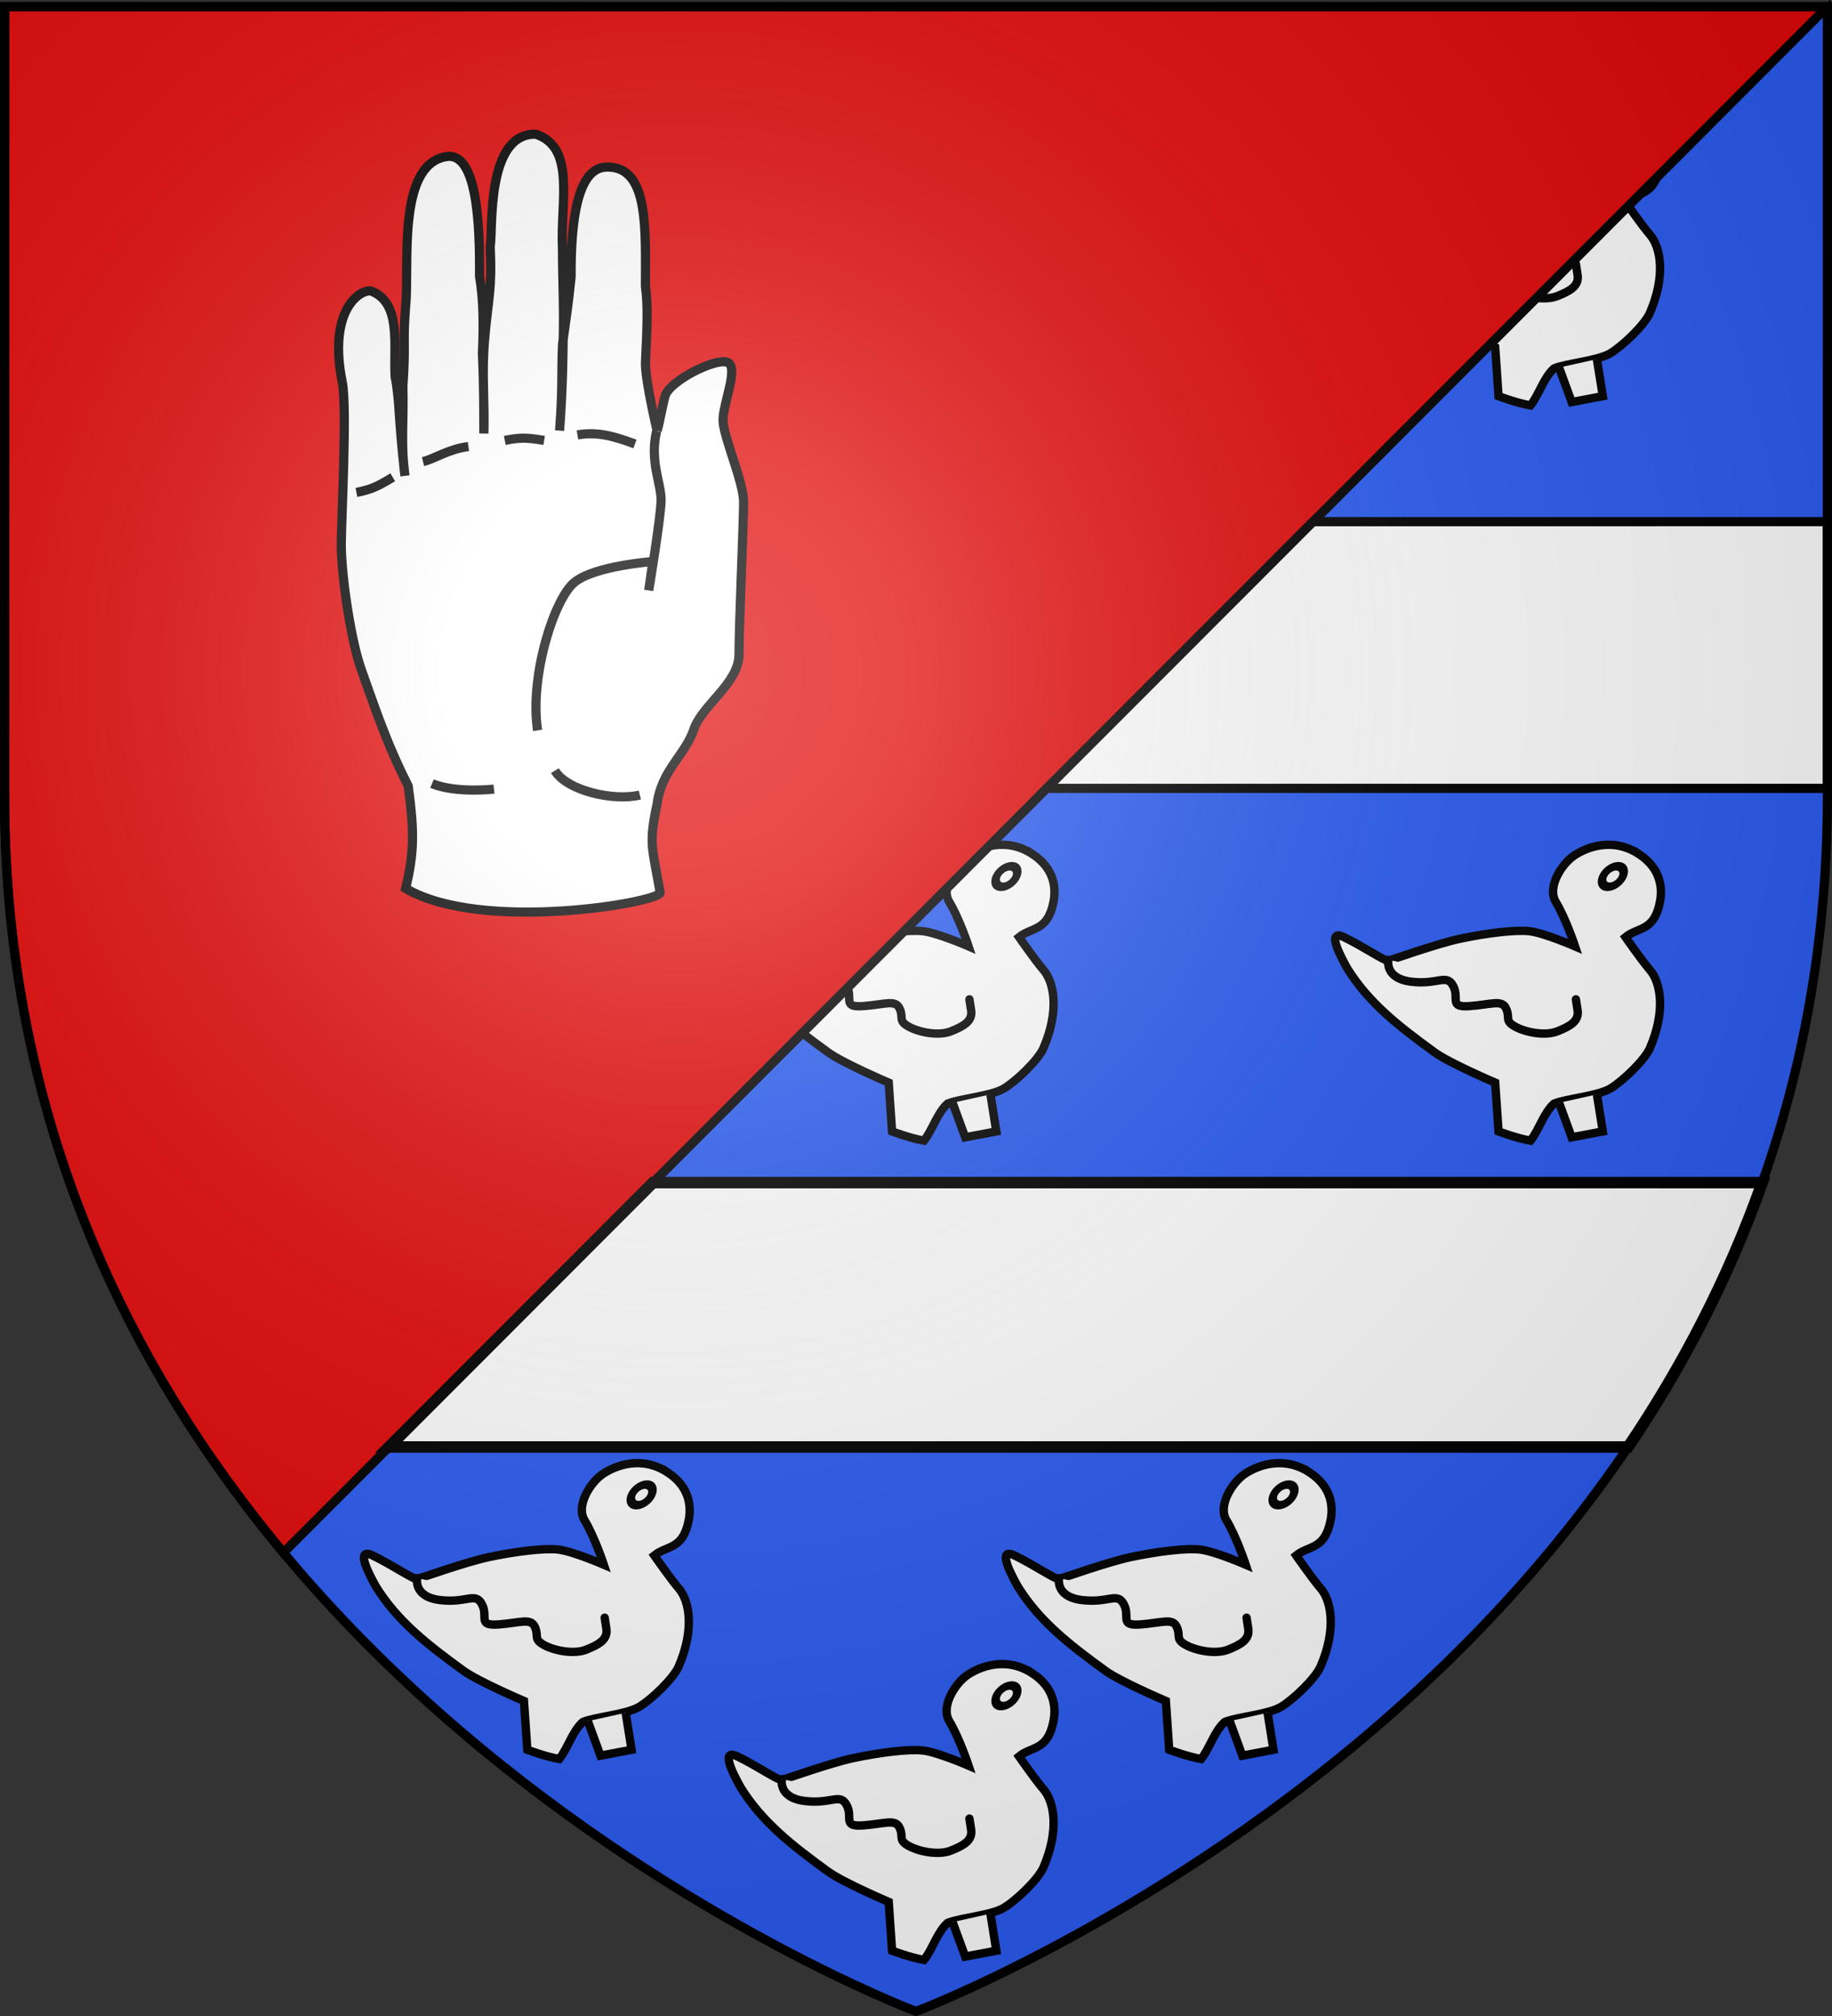
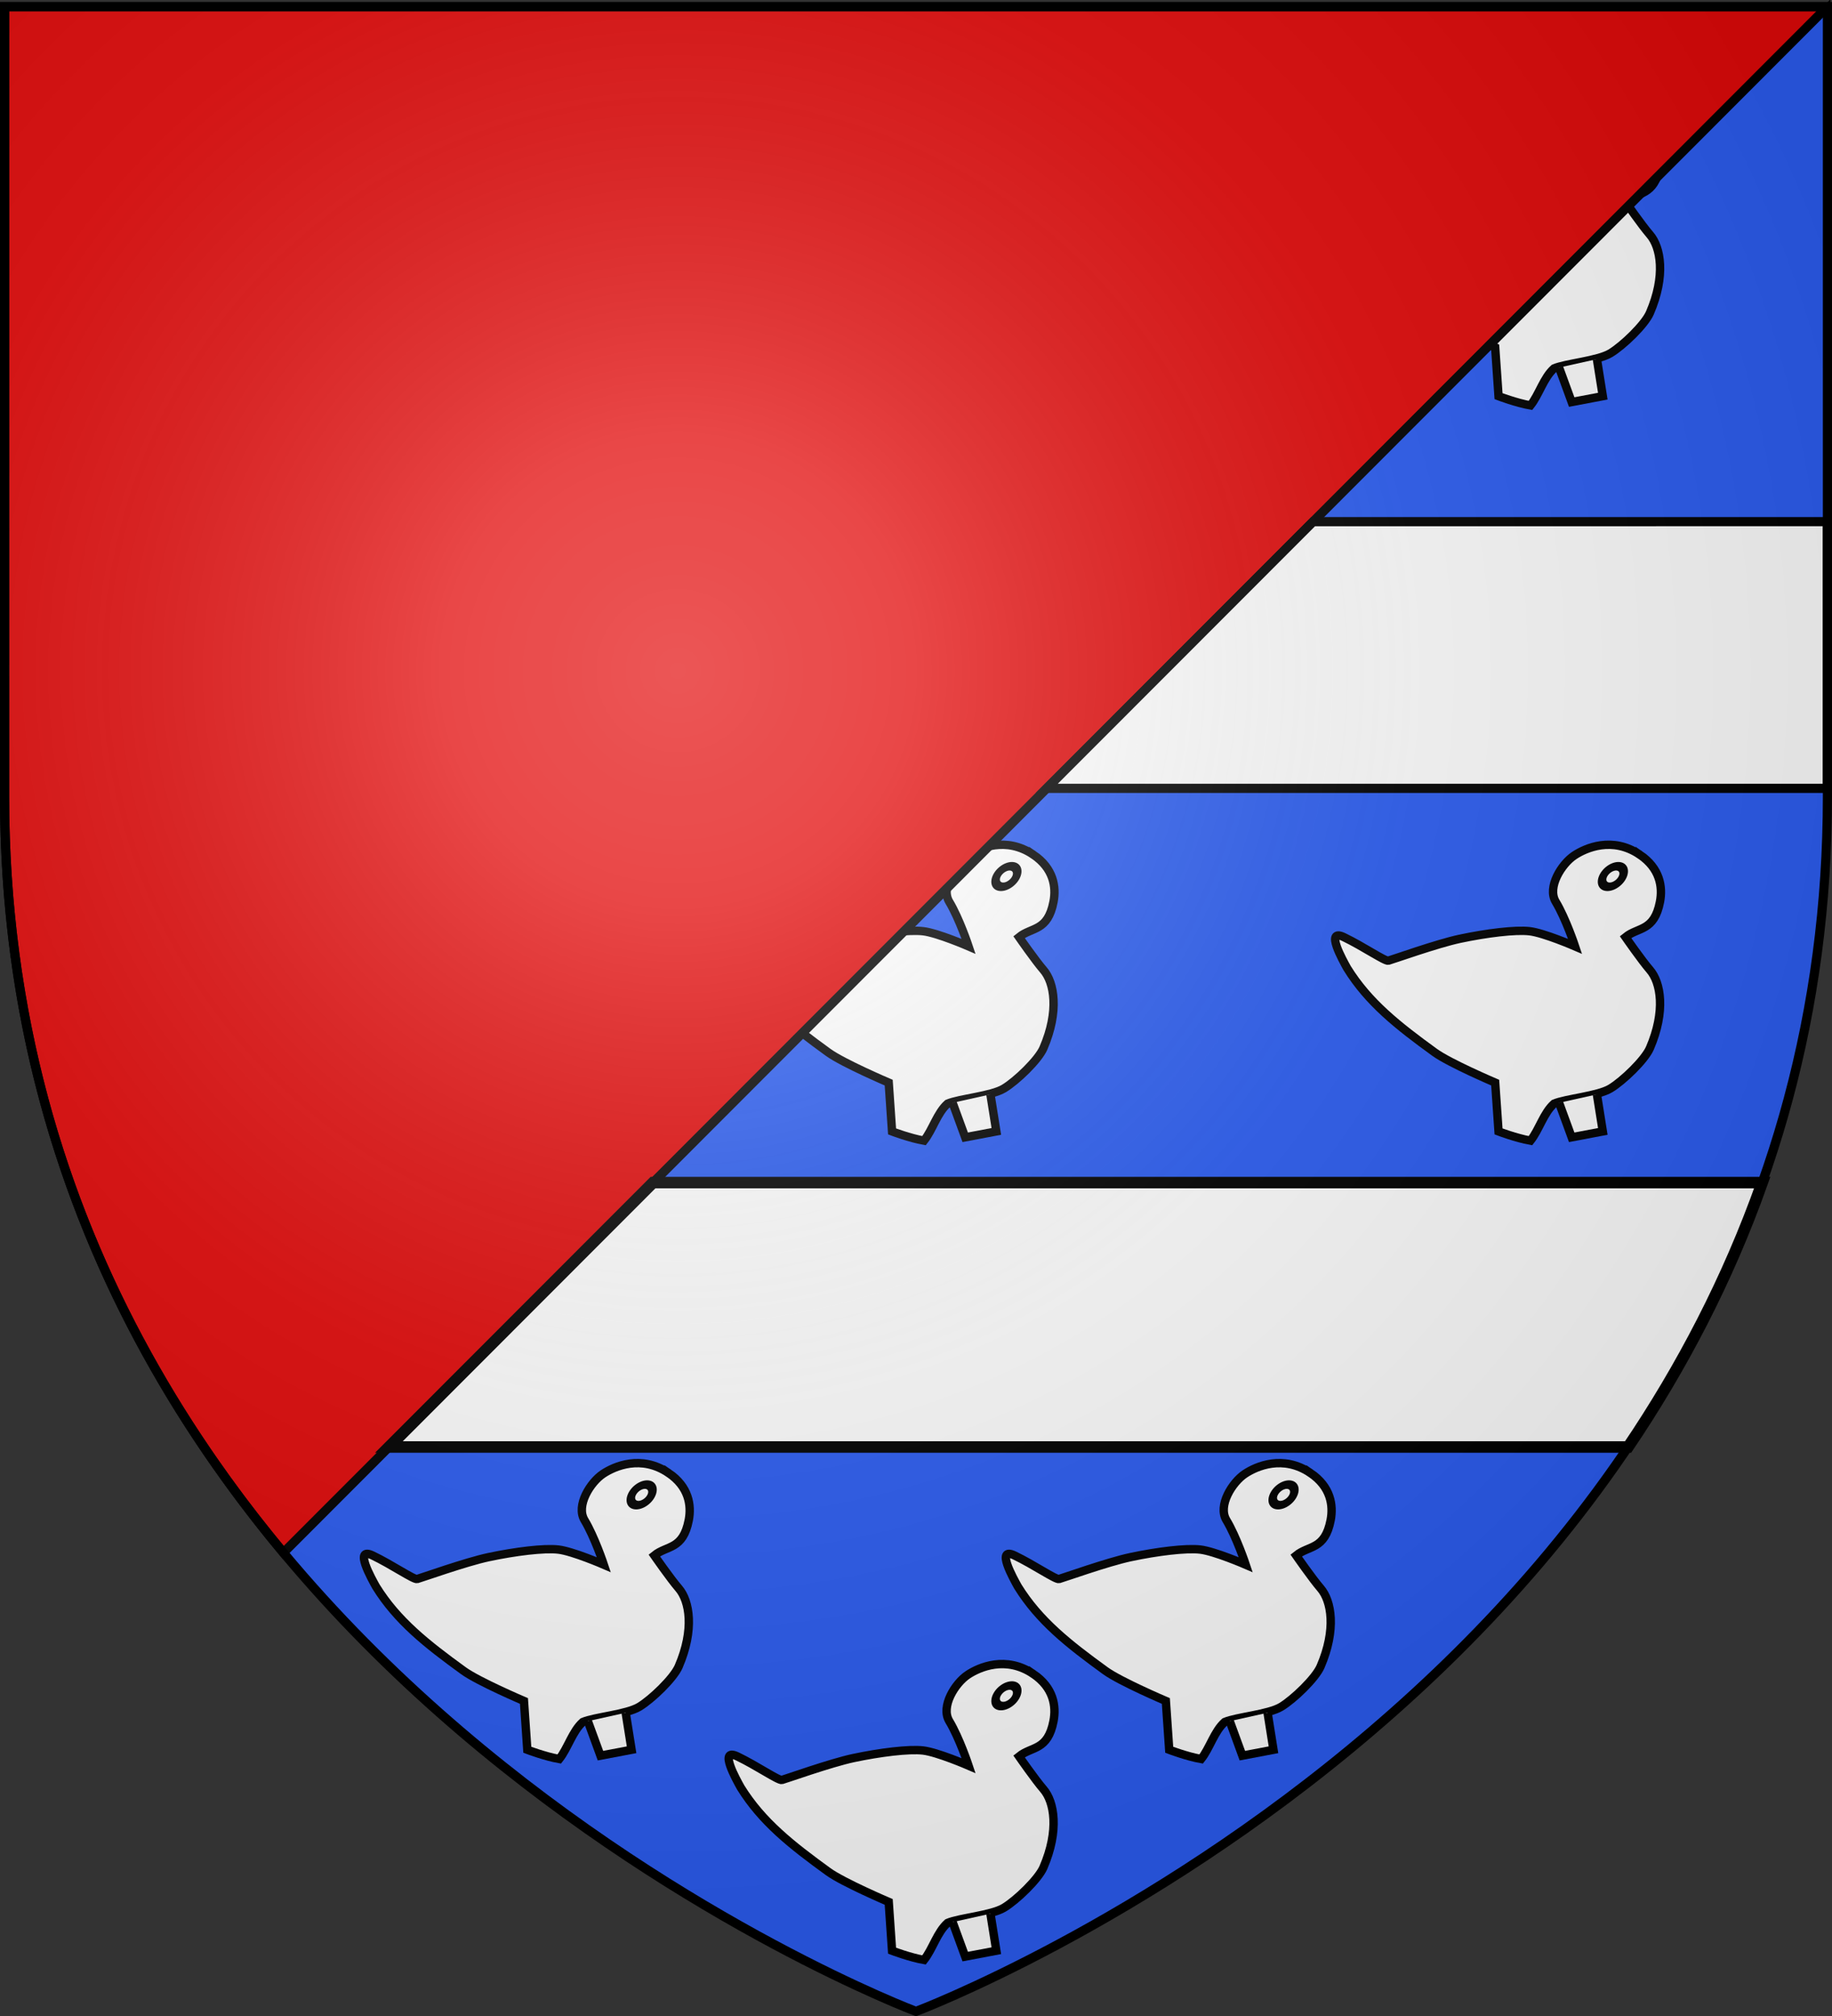
<svg xmlns="http://www.w3.org/2000/svg" xmlns:xlink="http://www.w3.org/1999/xlink" width="600" height="660" version="1.0">
  <rect width="100%" height="100%" fill="#333333" stroke="none" />
  <desc>Flag of Canton of Valais (Wallis)</desc>
  <defs>
    <radialGradient xlink:href="#a" id="c" cx="221.445" cy="226.331" r="300" fx="221.445" fy="226.331" gradientTransform="matrix(1.353 0 0 1.349 -77.63 -85.747)" gradientUnits="userSpaceOnUse" />
    <linearGradient id="a">
      <stop offset="0" style="stop-color:white;stop-opacity:.314" />
      <stop offset=".19" style="stop-color:white;stop-opacity:.251" />
      <stop offset=".6" style="stop-color:#6b6b6b;stop-opacity:.125" />
      <stop offset="1" style="stop-color:black;stop-opacity:.125" />
    </linearGradient>
  </defs>
  <g style="display:inline">
    <path d="M598.5 2.176 92.82 508.32C180.592 613.57 300 658.5 300 658.5s298.5-112.32 298.5-397.772z" style="fill:#2b5df2;fill-opacity:1;fill-rule:evenodd;stroke:#000;stroke-width:2;stroke-linecap:butt;stroke-linejoin:miter;stroke-miterlimit:4;stroke-dasharray:none;stroke-opacity:1" />
    <g id="b" style="fill:#fff;stroke:#000;stroke-width:2.061">
      <g style="fill:#fff;stroke:#000;stroke-width:2.061">
        <path d="M7.862 4.759c-4.97 3.364-5.674 7.907-4.965 11.586 1.415 7.35 5.36 6.153 8.482 8.69 0 0-3.985 5.744-6 8.068-2.69 3.104-3.93 10.138 0 19.242 1.25 2.893 6.621 8.069 9.724 9.93C18.207 64.139 26.07 64.76 28.966 66c2.563 2.274 3.676 6.443 5.793 9.103 3.517-.62 7.862-2.275 7.862-2.275l.827-12s11.208-4.774 14.897-7.449c9.088-6.59 16.296-12.278 21.517-20.69 1.035-1.861 5.586-9.93.828-7.655-4.759 2.276-10.138 6-10.966 5.794s-11.988-4.194-17.586-5.38c-6.56-1.389-13.655-2.276-17.172-1.862S23.793 27.31 23.793 27.31s2.266-6.83 4.759-10.965c2.163-3.588-1.449-9.31-4.552-11.38C21.16 3.074 14.586.208 7.862 4.76z" style="fill:#fff;fill-rule:evenodd;stroke:#000;stroke-width:2.061;stroke-linecap:butt;stroke-linejoin:miter;stroke-opacity:1" transform="matrix(-1.331 0 0 1.331 547.518 32.763)" />
-         <path d="M69.724 30.62s1.035 4.552-5.586 5.38c-6.62.828-8.69-2.069-10.345 1.034-1.655 3.104 1.241 5.38-4.138 4.966-5.38-.414-7.862-1.655-8.896.62-1.035 2.277.413 2.897-2.07 4.346-2.482 1.448-7.448 2.482-10.551 1.24-3.104-1.24-5.38-2.482-4.966-5.172l.414-2.69" style="fill:#fff;fill-rule:evenodd;stroke:#000;stroke-width:2.061;stroke-linecap:round;stroke-linejoin:miter;stroke-opacity:1" transform="matrix(-1.331 0 0 1.331 547.518 32.763)" />
        <path d="m18.414 63.724-1.448 9.104 7.655 1.448 3.103-8.483" style="fill:#fff;fill-rule:evenodd;stroke:#000;stroke-width:2.061;stroke-linecap:butt;stroke-linejoin:miter;stroke-opacity:1" transform="matrix(-1.331 0 0 1.331 547.518 32.763)" />
        <path d="M18.207 10.034a2.793 2.38 0 1 1-5.586 0 2.793 2.38 0 1 1 5.586 0z" style="fill:#fff;stroke:#000;stroke-width:2.143;stroke-linecap:round" transform="matrix(-1.156 .892 .609 .947 539.947 22.998)" />
      </g>
    </g>
    <use xlink:href="#b" width="600" height="660" transform="translate(-198.627 240.708)" />
    <path d="M92.82 508.32 598.5 2.176H1.5v258.552c0 104.91 40.319 186.434 91.32 247.592z" style="fill:#e20909;fill-opacity:1;fill-rule:evenodd;stroke:#000;stroke-width:3;stroke-linecap:butt;stroke-linejoin:miter;stroke-miterlimit:4;stroke-dasharray:none;stroke-opacity:1" />
    <path d="m430.063 170.781-87.25 87.313H598.5V170.78z" style="opacity:1;fill:#fff;fill-rule:nonzero;stroke:#000;stroke-width:3;stroke-linecap:round;stroke-miterlimit:4;stroke-dasharray:none;stroke-opacity:1" />
    <path d="m213.875 387.156-86.5 86.563h405.844c17.44-25.825 32.62-54.634 43.937-86.563z" style="opacity:1;fill:#fff;fill-rule:nonzero;stroke:#000;stroke-width:3.766;stroke-linecap:round;stroke-miterlimit:4;stroke-dasharray:none;stroke-opacity:1" />
    <use xlink:href="#b" width="600" height="660" transform="translate(0 240.708)" />
    <use xlink:href="#b" width="600" height="660" transform="translate(-107.86 443.144)" />
    <use xlink:href="#b" width="600" height="660" transform="translate(-198.627 508.926)" />
    <use xlink:href="#b" width="600" height="660" transform="translate(-318.087 443.144)" />
  </g>
  <g style="fill:#fff;stroke:#000;stroke-width:4.602">
    <g style="fill:#fff;fill-opacity:1;stroke:#000;stroke-width:4.602">
      <g style="fill:#fff;stroke:#000;stroke-width:3.773">
-         <path d="M139.491 129.821c-1.047-3.356-2.552-12.297-3.411-14.668-2.183-6.023-20.349-15.262-25.436-13.566s1.696 16.957 1.696 23.74-8.479 25.435-8.479 33.914 1.9 50.803 1.9 62.673 15.262 20.818 18.653 30.992 13.361 16.889 15.057 30.455c3.53 16.694 2.136 17.367-1.242 36.726.909 3.998 73.394 16.594 104.83-1.79-3.383-14.614-3.686-22.551-1.03-42.196 9.454-18.62 14.389-34.346 19.185-47.536s8.394-40.689 8.394-51.48-2.542-56.752-.394-67.395c5.54-27.457-5.602-37.522-11.597-37.522-12.94 4.627-9.466 22.053-10.192 35.372-2.01 10.441-1.205 16.377-4.051 40.828 1.8-13.464.453-22.577.848-36.776-1.25-18.803.12-16.923-1.157-33.549-1.607-16.02 3.674-56.982-16.144-61.03-13.195-2.978-14.445 26.967-14.268 49.16-1.653 9.534-1.706 20.068-1.2 31.775-.616 13.916-.498 20.04-.599 32.974-.374-13.391.989-24.72-.351-39.26-1.438-16.817-3.076-19.465-2.253-37.642-1.199-7.195 1.867-46.703-18.748-46.352-16.624 5.513-10.061 27.776-11.022 47.114 0 14.433-.739 23.84-.248 39.877 0 0 .072 17.492 1.447 35.089-1.39-18.134-.67-23.54-1.23-35.615-1.956-14.411-2.094-14.11-3.535-27.817.27-41.093-9.041-45.393-15.619-45.107-16.348.711-14.988 25.18-14.988 49.16-1.199 8.684-.6 18.345 0 31.68 0 7.526-4.816 27.772-4.816 27.772z" style="fill:#fff;fill-opacity:1;fill-rule:evenodd;stroke:#000;stroke-width:3.773;stroke-linecap:butt;stroke-linejoin:miter;stroke-miterlimit:4;stroke-dasharray:none;stroke-opacity:1" transform="matrix(-.795 0 0 .795 326.107 37.824)" />
-         <path d="M206.697 277.362s15.477 1.852 25.534-2.24M146.596 279.811c10.736 2.633 30.021-1.744 34.999-10.03M148.617 135.252c9.978-3.742 16.214-4.99 23.697-3.742M186.034 133.794c7.483-1.247 9.978-1.247 16.214 0M217.215 136.289c8.73 1.247 13.72 4.989 18.708 6.236M248.395 148.971c6.237 3.742 8.731 4.99 14.967 6.236M139.688 129.953c2.943 12.22-1.833 21.497-1.833 28.28s5.088 37.306 5.088 37.306l-1.696-11.87s23.74 1.695 32.218 8.478 18.653 39.002 15.262 61.046" style="fill:#fff;fill-opacity:1;fill-rule:evenodd;stroke:#000;stroke-width:3.773;stroke-linecap:butt;stroke-linejoin:miter;stroke-miterlimit:4;stroke-dasharray:none;stroke-opacity:1" transform="matrix(-.795 0 0 .795 326.107 37.824)" />
-       </g>
+         </g>
    </g>
  </g>
  <path d="M300 658.5s298.5-112.32 298.5-397.772V2.176H1.5v258.552C1.5 546.18 300 658.5 300 658.5" style="opacity:1;fill:url(#c);fill-opacity:1;fill-rule:evenodd;stroke:none;stroke-width:1px;stroke-linecap:butt;stroke-linejoin:miter;stroke-opacity:1" />
  <path d="M300 658.5S1.5 546.18 1.5 260.728V2.176h597v258.552C598.5 546.18 300 658.5 300 658.5z" style="opacity:1;fill:none;fill-opacity:1;fill-rule:evenodd;stroke:#000;stroke-width:3;stroke-linecap:butt;stroke-linejoin:miter;stroke-miterlimit:4;stroke-dasharray:none;stroke-opacity:1" />
</svg>